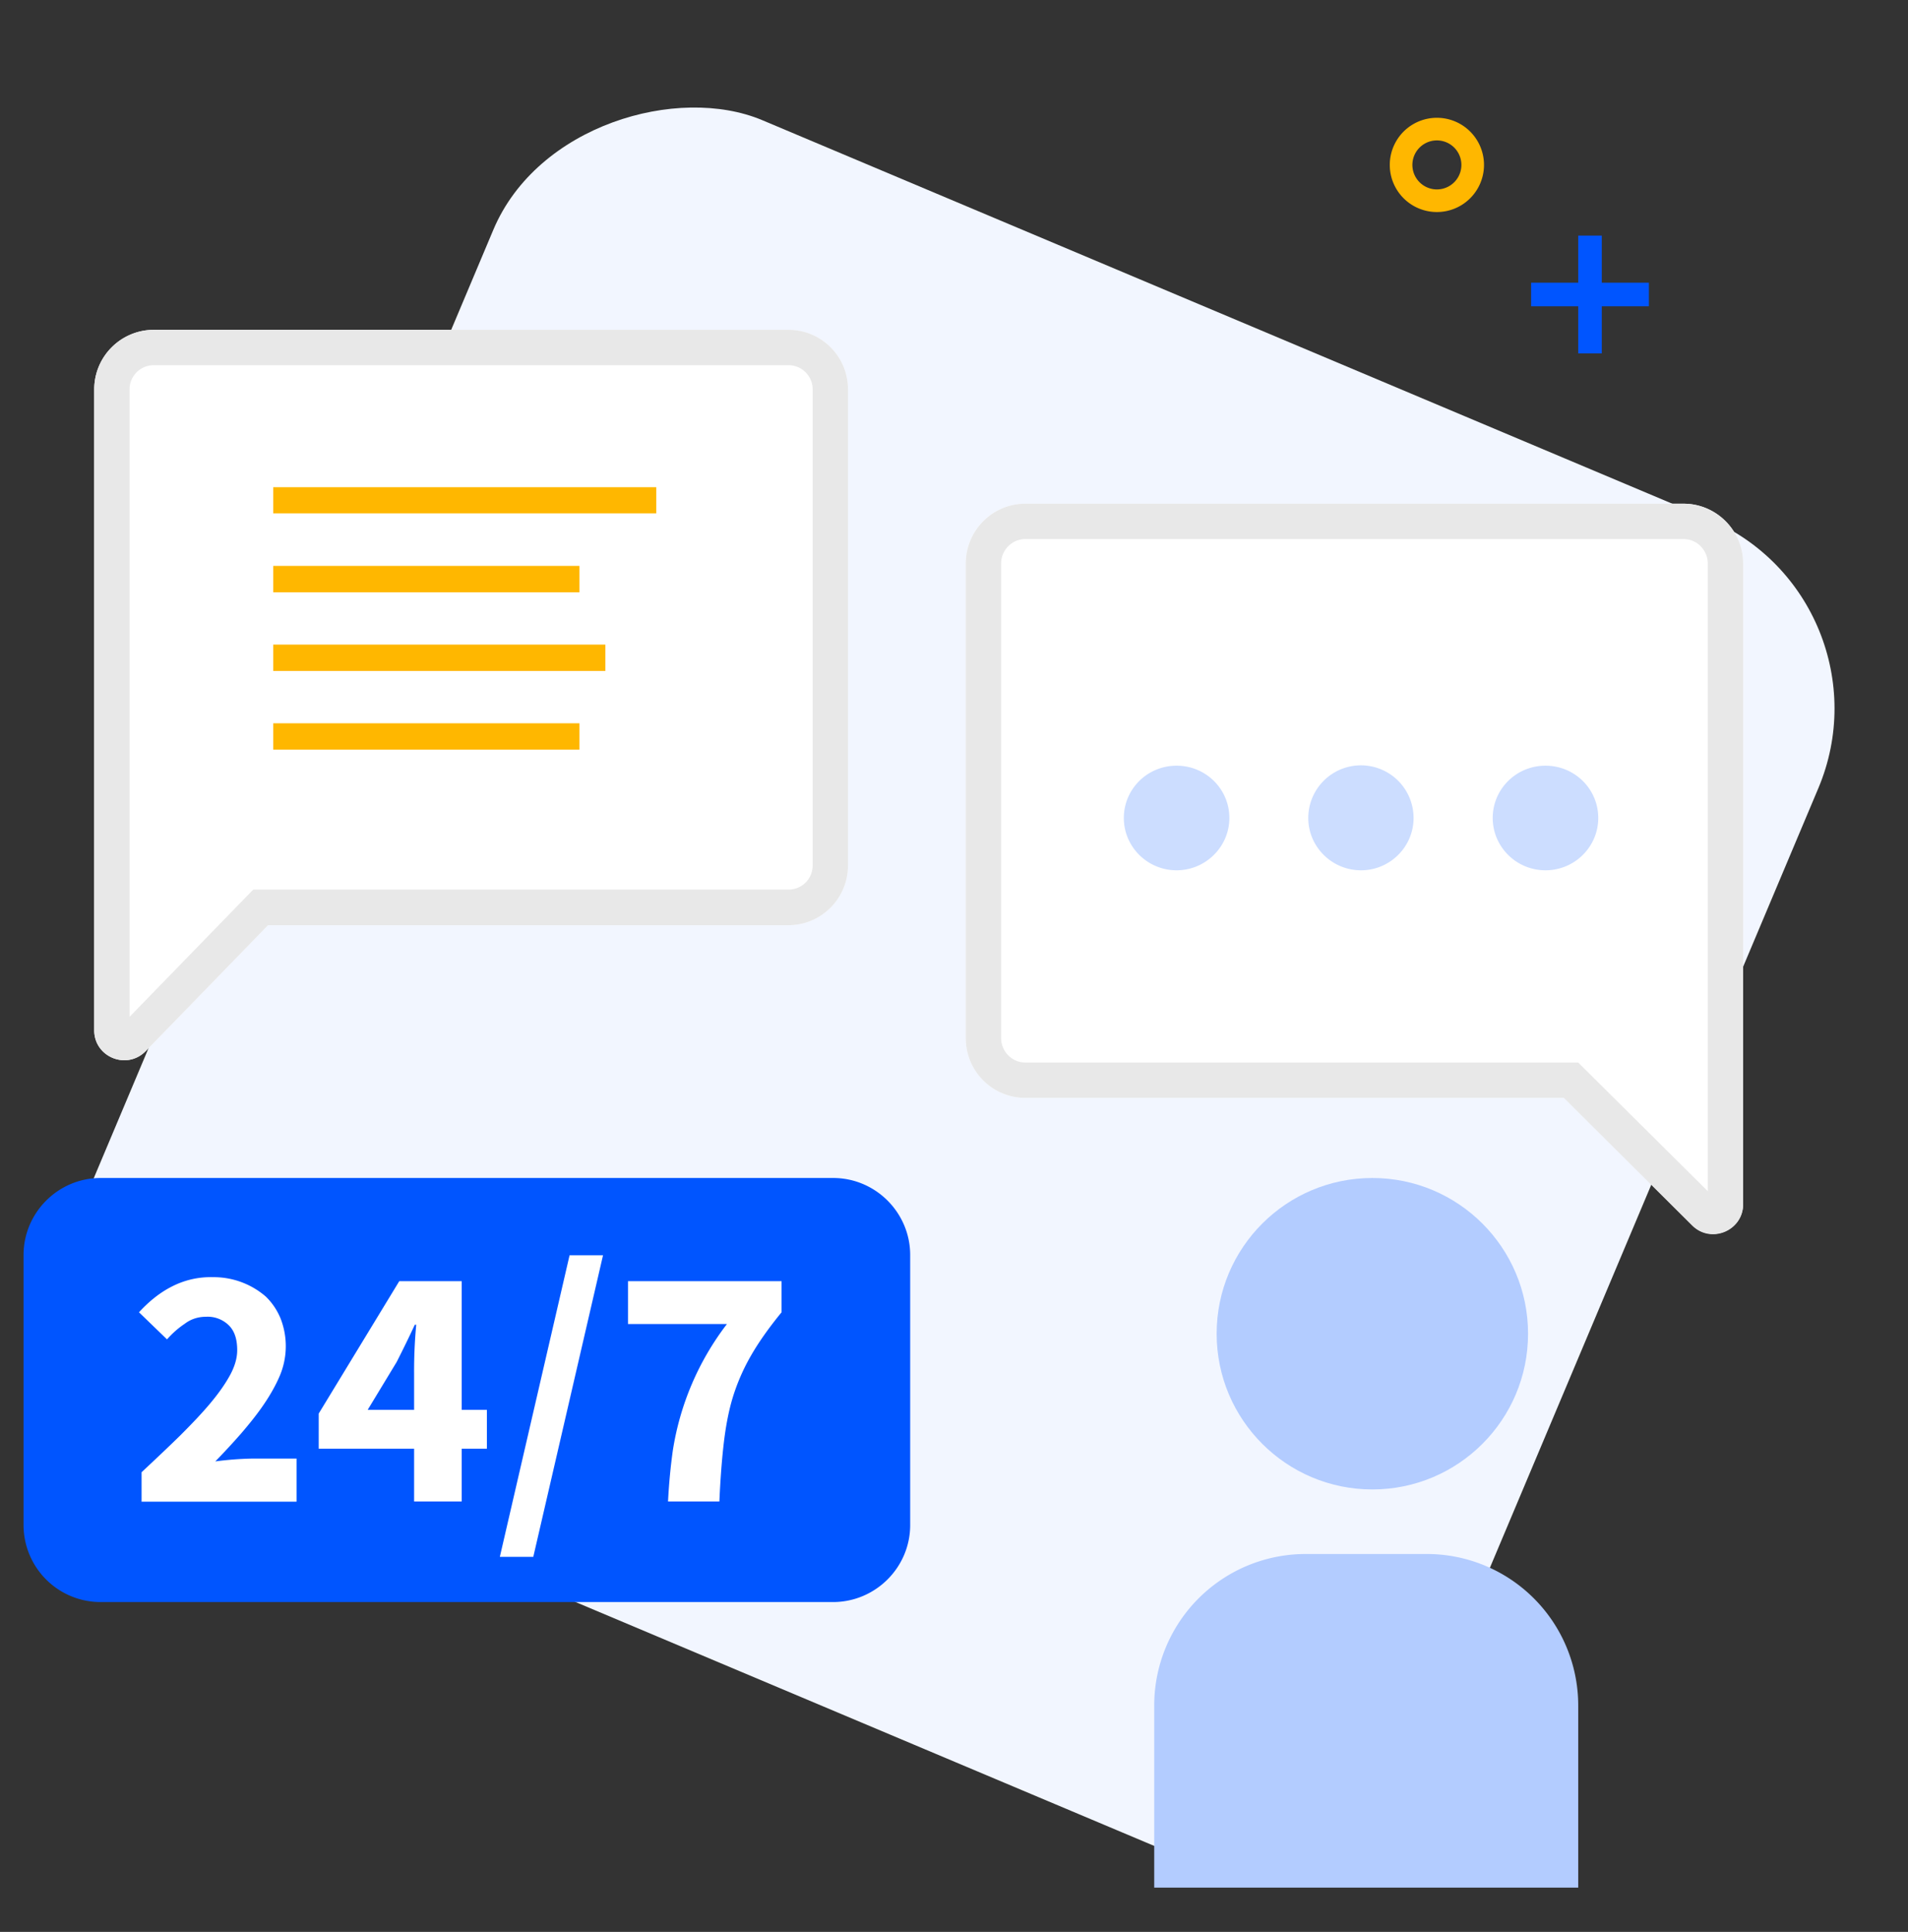
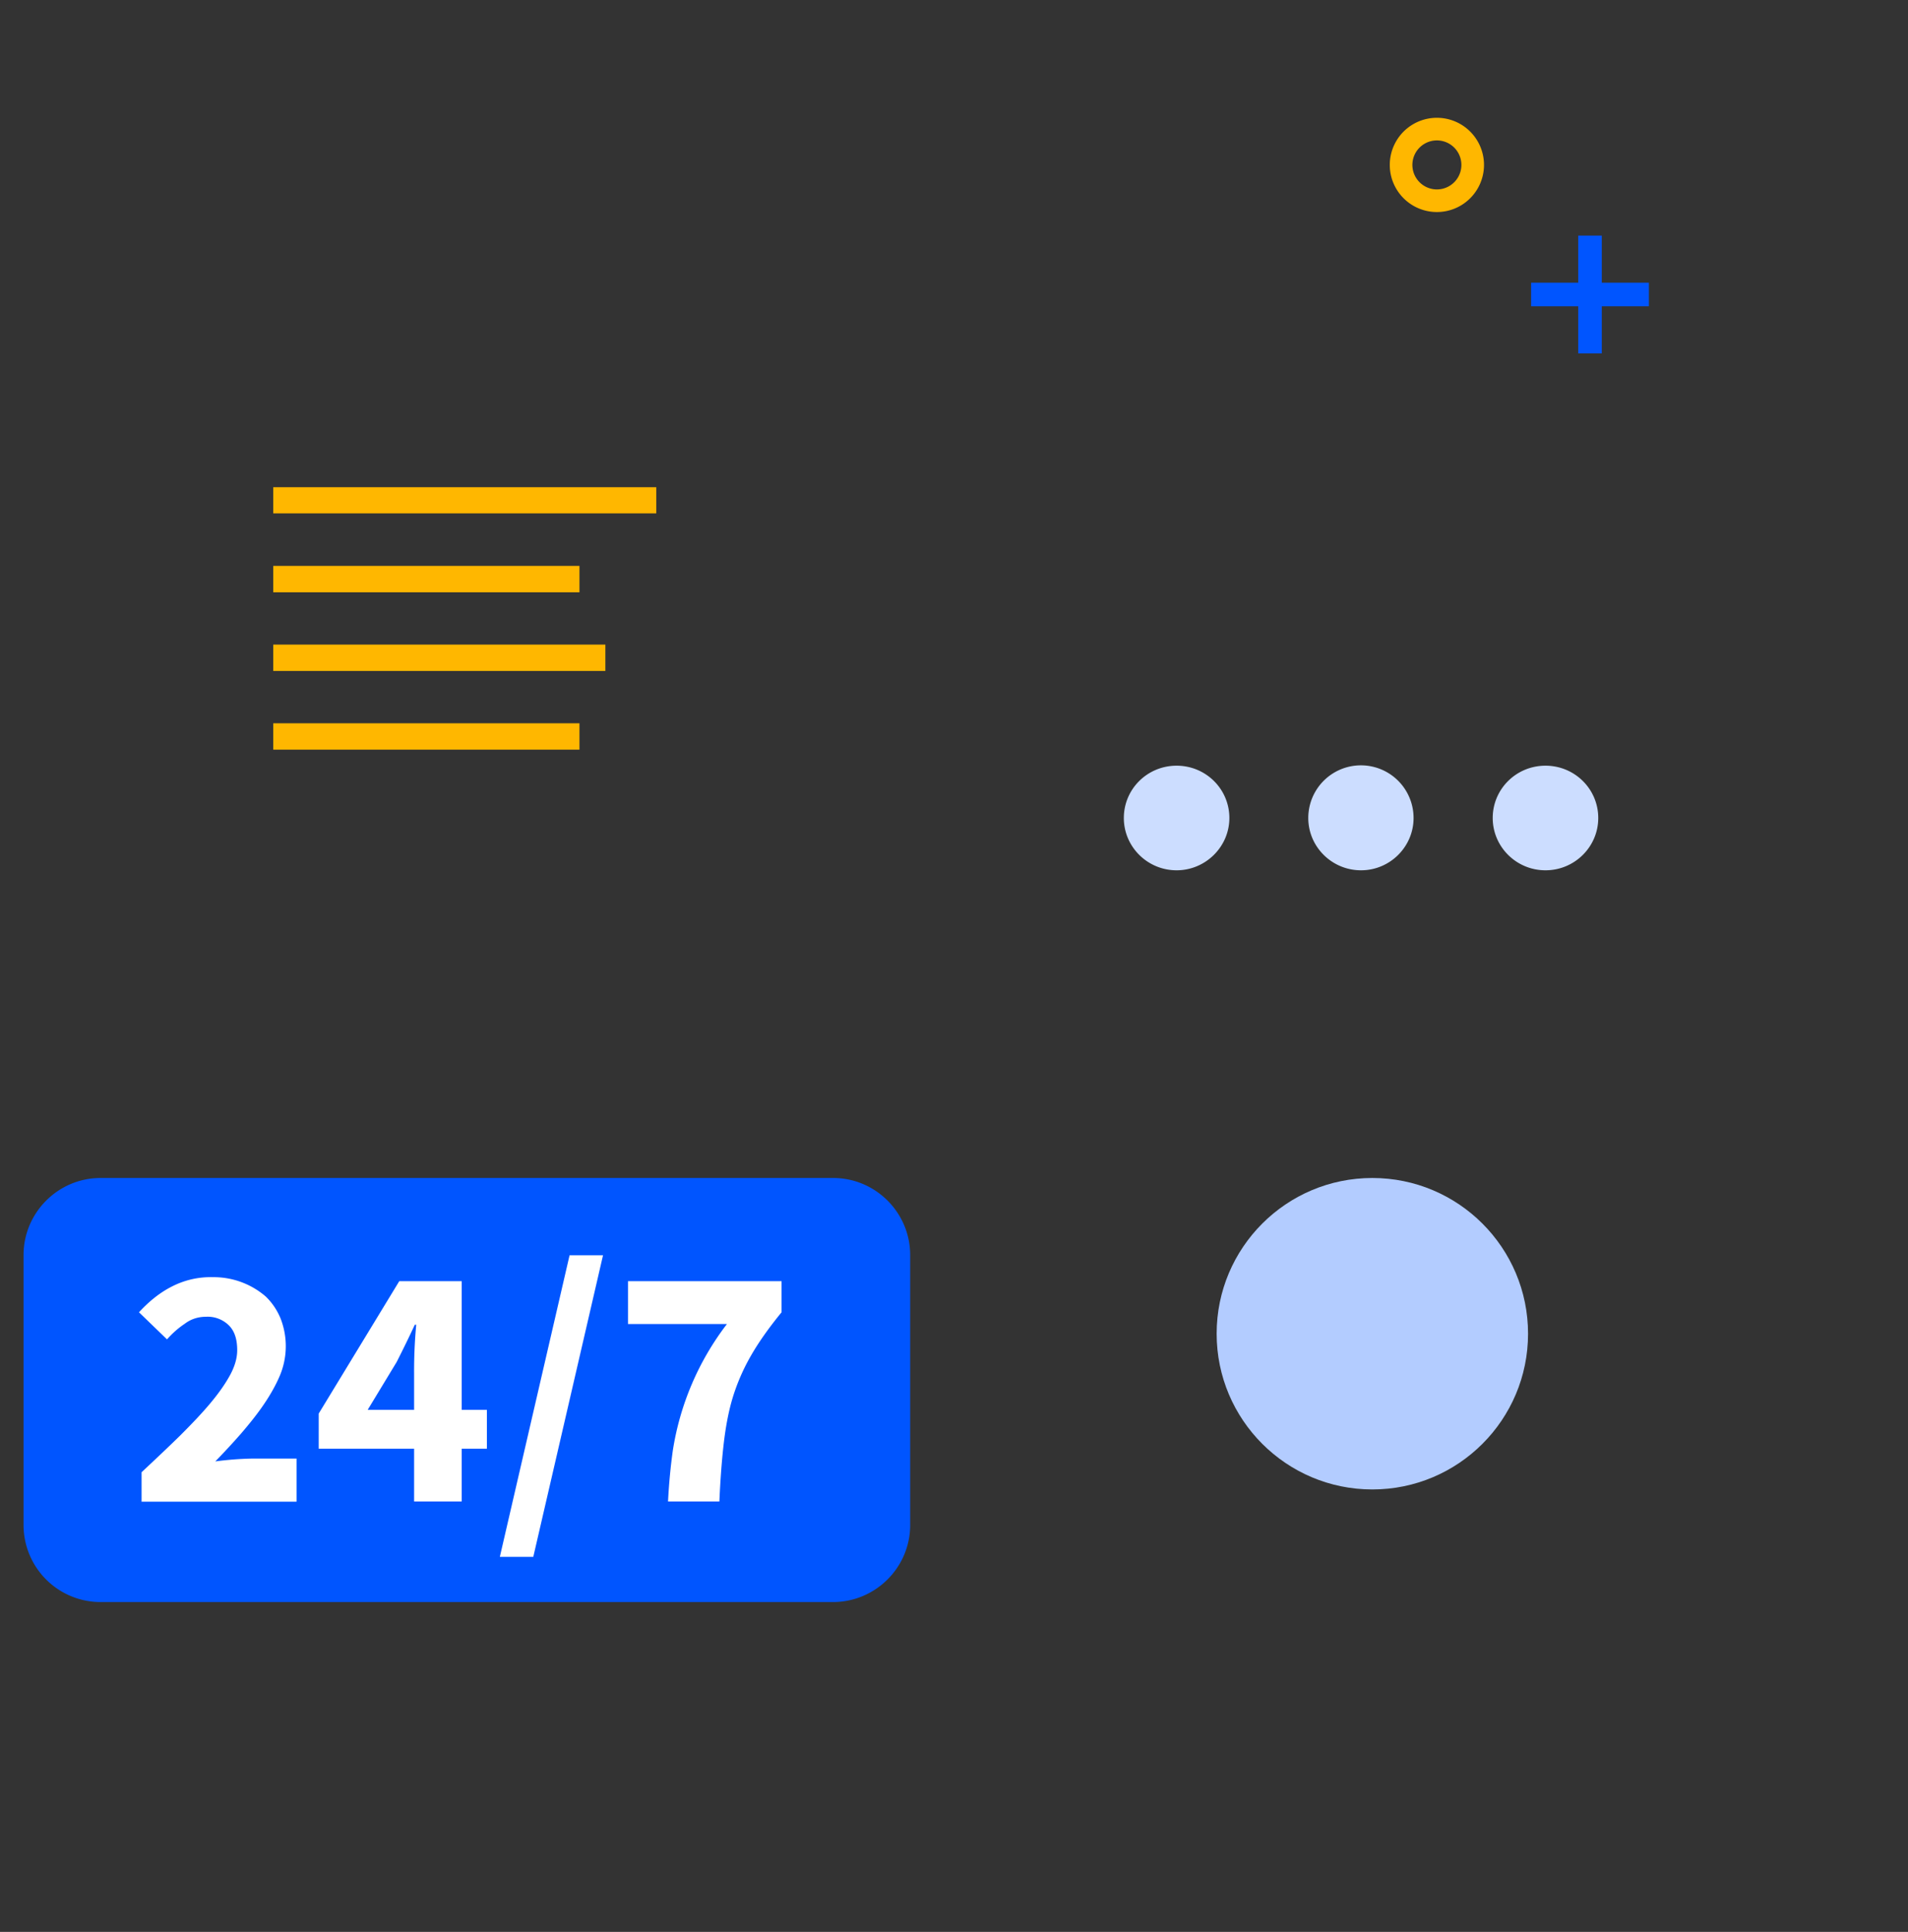
<svg xmlns="http://www.w3.org/2000/svg" fill="none" viewBox="0 0 81 82">
  <rect x="0" y="0" width="81" height="82" fill="#333333" stroke="none" />
-   <rect width="61.04" height="61.04" x="80.58" y="25.42" fill="#F2F6FF" rx="8.72" transform="rotate(112.85 80.58 25.42)" />
-   <path fill="#fff" fill-rule="evenodd" d="M6.53 14A2.53 2.53 0 0 0 4 16.53v27.2c0 1.14 1.38 1.7 2.18.89l5.2-5.35h22.09c1.4 0 2.53-1.14 2.53-2.54v-20.2c0-1.4-1.13-2.53-2.53-2.53zm37 7.38A2.53 2.53 0 0 0 41 23.92v20.14c0 1.4 1.13 2.54 2.53 2.54H66.4l5.44 5.4c.8.8 2.16.23 2.16-.9V23.92c0-1.4-1.14-2.54-2.53-2.54z" clip-rule="evenodd" />
-   <path fill="#E8E8E8" fill-rule="evenodd" d="M5.5 38.01v5.15l5.25-5.4h22.72c.57 0 1.03-.45 1.03-1.03v-20.2c0-.57-.46-1.03-1.03-1.03H6.53c-.57 0-1.03.46-1.03 1.03zM4 16.53C4 15.13 5.14 14 6.53 14h26.94c1.4 0 2.53 1.13 2.53 2.53v20.2c0 1.4-1.13 2.54-2.53 2.54H11.38l-5.2 5.35c-.8.81-2.18.25-2.18-.89zM67 45.1l5.5 5.46V23.92c0-.57-.46-1.04-1.03-1.04H43.53c-.57 0-1.03.47-1.03 1.04v20.14c0 .57.46 1.04 1.03 1.04zM41 23.92c0-1.4 1.13-2.54 2.53-2.54h27.94c1.4 0 2.53 1.14 2.53 2.54v27.2c0 1.12-1.36 1.69-2.16.9l-5.45-5.42H43.53A2.53 2.53 0 0 1 41 44.06z" clip-rule="evenodd" />
  <path fill="#CDF" d="M49.95 36.94c1.23 0 2.24-1 2.24-2.22 0-1.23-1-2.22-2.24-2.22s-2.24.99-2.24 2.22c0 1.22 1 2.22 2.24 2.22m7.83 0c1.23 0 2.23-1 2.23-2.22a2.23 2.23 0 0 0-4.47 0c0 1.22 1 2.22 2.24 2.22m7.83 0c1.24 0 2.24-1 2.24-2.22 0-1.23-1-2.22-2.24-2.22s-2.24.99-2.24 2.22c0 1.22 1 2.22 2.24 2.22" />
  <circle cx="58.26" cy="56.61" r="6.61" fill="#B3CCFF" />
-   <path fill="#B3CCFF" d="M49 72.4a6.43 6.43 0 0 1 6.43-6.44h5.14A6.43 6.43 0 0 1 67 72.4v7.72H49z" />
  <path fill="#05F" d="M1 53.27C1 51.47 2.47 50 4.27 50h31.1c1.8 0 3.27 1.47 3.27 3.27v11.46c0 1.8-1.47 3.27-3.28 3.27H4.27A3.27 3.27 0 0 1 1 64.73z" />
  <path fill="#fff" d="M6.01 63.73v-1.24c.6-.56 1.15-1.08 1.64-1.56.5-.5.93-.95 1.28-1.37q.54-.645.84-1.2t.3-1.05c0-.46-.11-.81-.35-1.05a1.28 1.28 0 0 0-.97-.37c-.34 0-.65.1-.91.3q-.405.27-.75.66L5.9 55.7c.46-.5.93-.86 1.41-1.1a3.6 3.6 0 0 1 1.73-.39 3.38 3.38 0 0 1 2.24.82q.405.39.63.93a3.23 3.23 0 0 1-.03 2.43c-.17.4-.4.81-.68 1.22-.27.4-.6.81-.96 1.23-.35.4-.72.8-1.1 1.19a14 14 0 0 1 1.56-.12h1.89v1.83H6zm11.57 0v-2.24h-4.05V60l3.42-5.62h2.65v5.46h1.07v1.65H19.6v2.24zm-1.97-3.89h1.97v-1.52a21 21 0 0 1 .09-2.09h-.06a53 53 0 0 1-.77 1.58zm5.61 6.24 2.96-12.8h1.42l-2.96 12.8zm7.14-2.35c.04-.78.11-1.49.2-2.14a11.8 11.8 0 0 1 2.3-5.39h-4.2v-1.82h6.52v1.32c-.54.66-.98 1.28-1.31 1.86a8.6 8.6 0 0 0-.77 1.78c-.18.6-.3 1.27-.38 1.97s-.14 1.5-.18 2.42z" />
  <path fill="#05F" fill-rule="evenodd" d="M67 12v-2h1v2h2v1h-2v2h-1v-2h-2v-1z" clip-rule="evenodd" />
  <path fill="#FFB700" d="M11.6 20.68h16.26v1.11H11.6v-1.1zm0 3.34h13v1.12h-13zm0 3.34h14.1v1.12H11.6zm0 3.34h13v1.12h-13z" />
  <path fill="#FFB700" fill-rule="evenodd" d="M63 7a2 2 0 1 1-4 0 2 2 0 0 1 4 0m-3.04 0a1.04 1.04 0 1 0 2.08 0 1.04 1.04 0 0 0-2.08 0" clip-rule="evenodd" />
</svg>